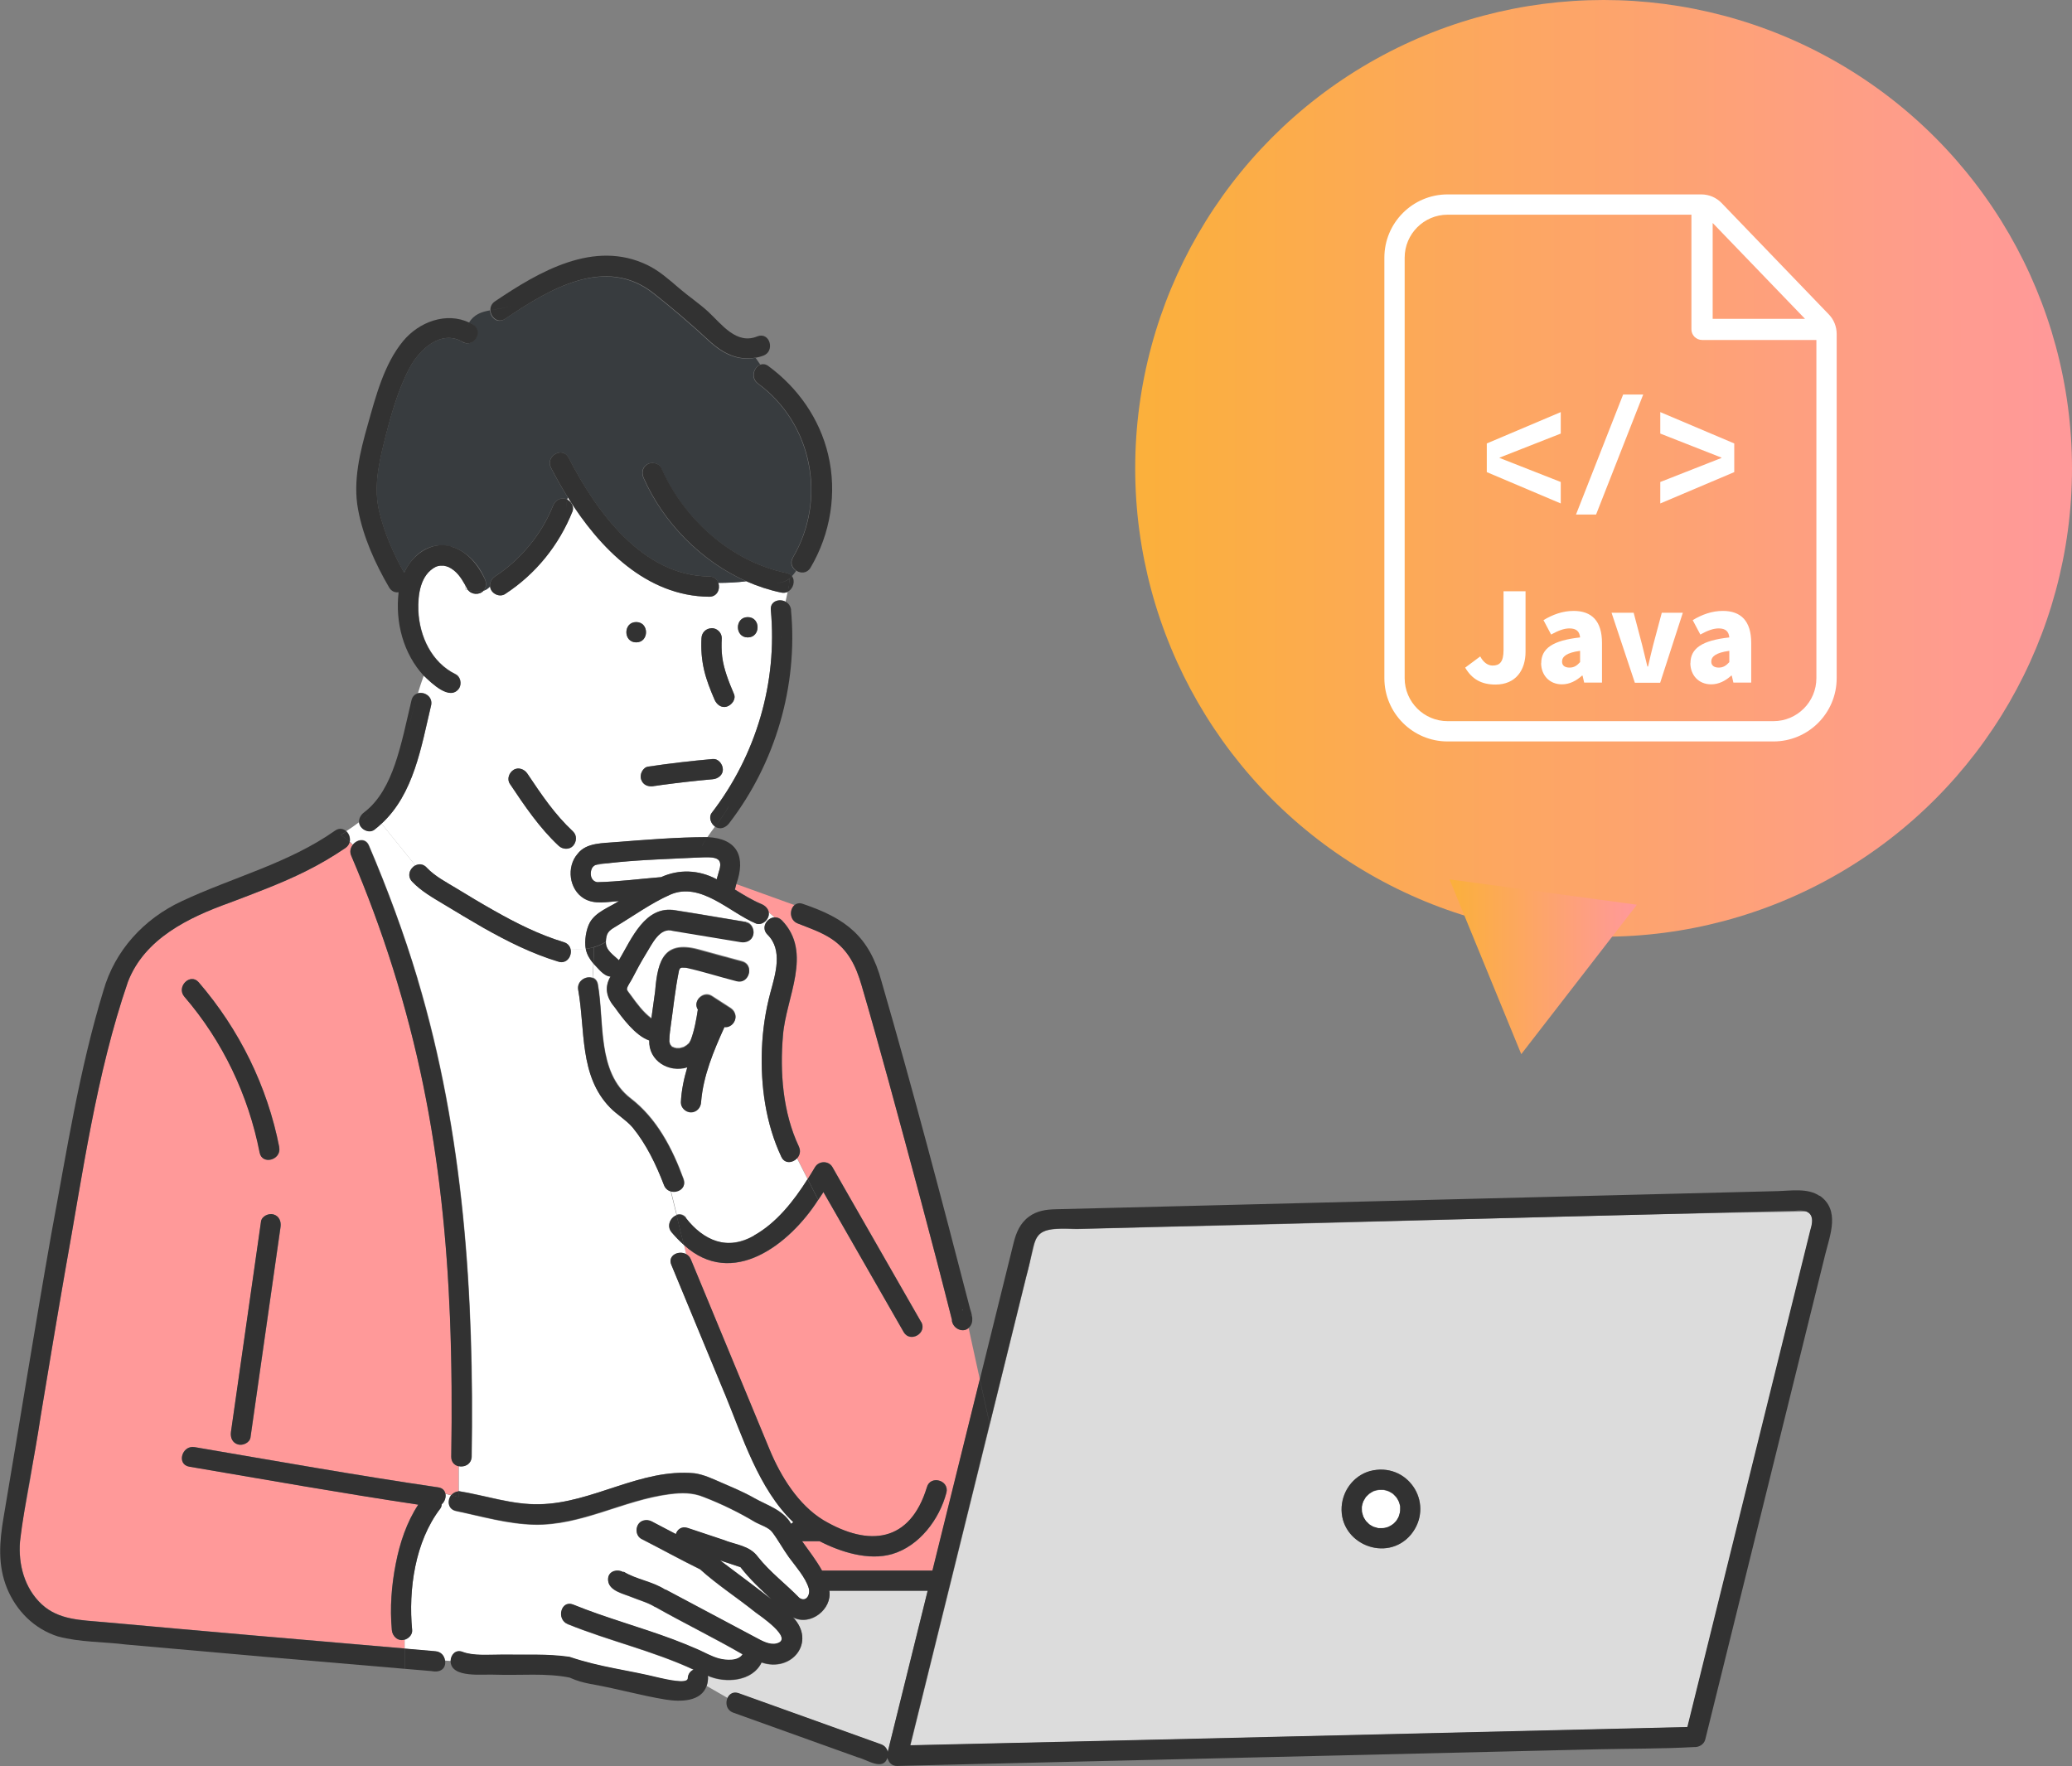
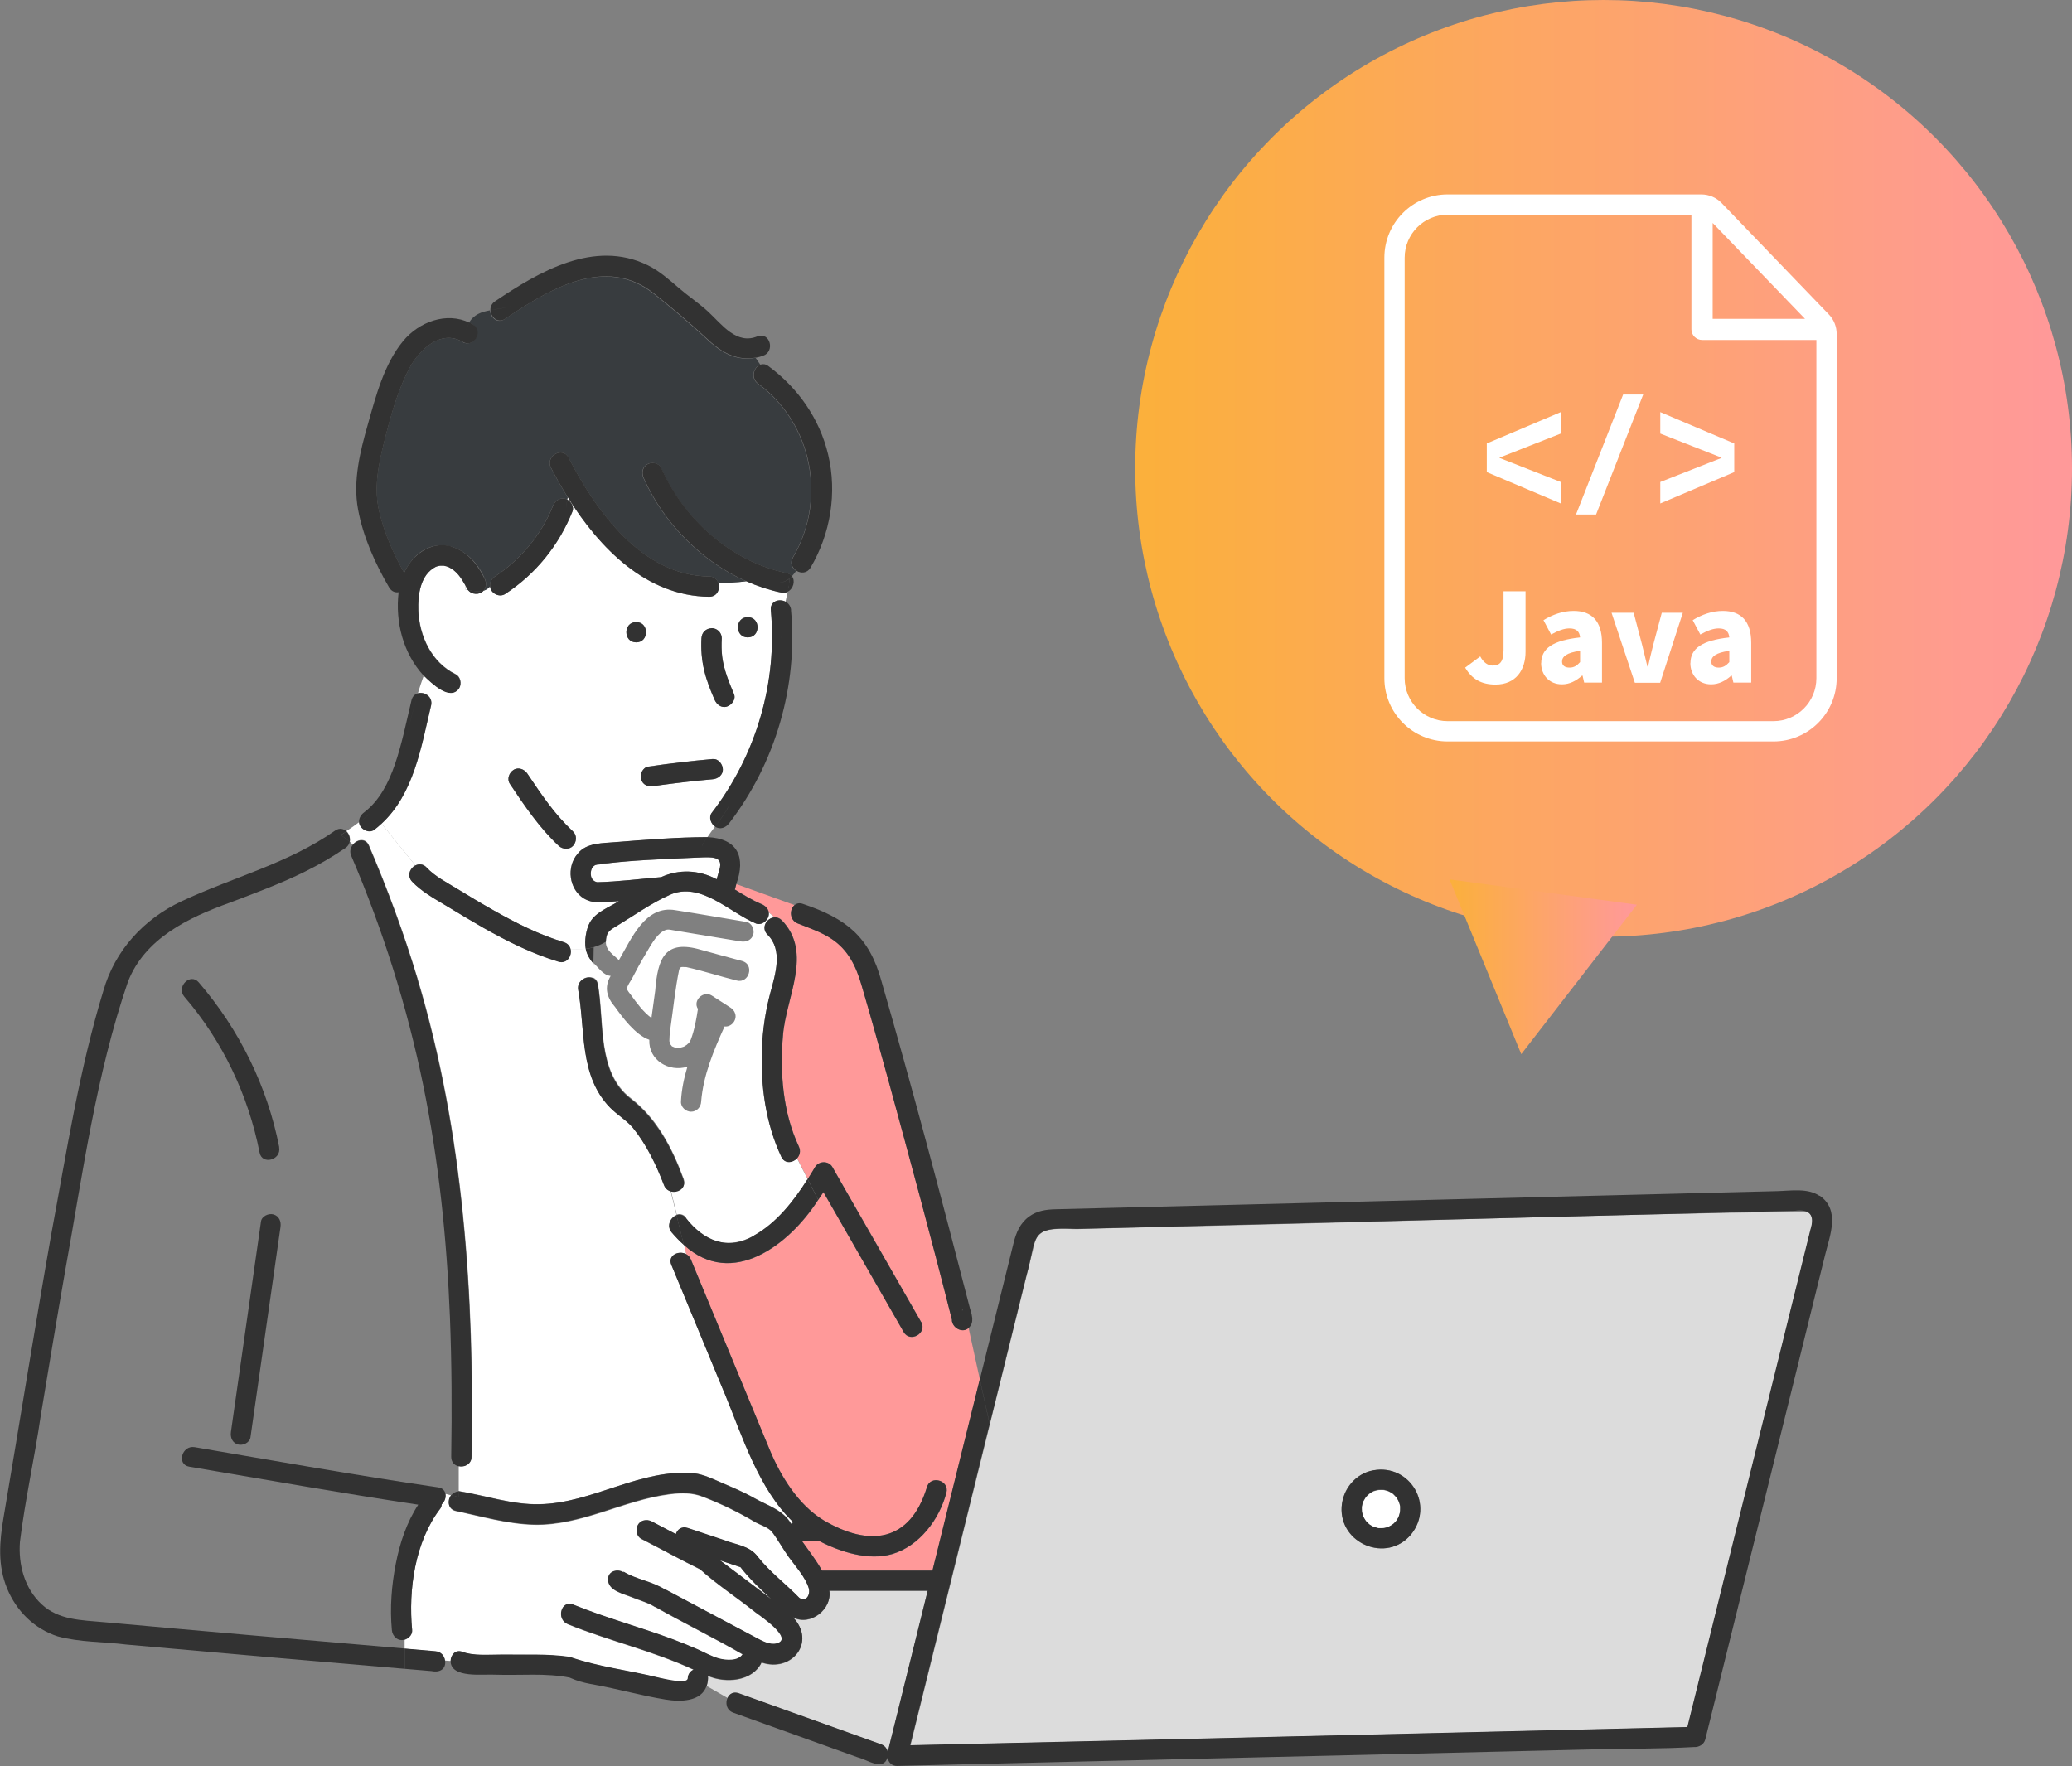
<svg xmlns="http://www.w3.org/2000/svg" xmlns:xlink="http://www.w3.org/1999/xlink" id="_レイヤー_2" viewBox="0 0 193 164.54">
  <rect x="0" y="0" width="193" height="164.54" fill="#808080" stroke="none" />
  <defs>
    <style>.cls-1{fill:#fff;}.cls-2{fill:url(#_名称未設定グラデーション_11);}.cls-3{fill:#383c3f;}.cls-4{fill:#f99;}.cls-5{fill:url(#_名称未設定グラデーション_11-2);}.cls-6{fill:#dcdcdc;}.cls-7{fill:#323232;}</style>
    <linearGradient id="_名称未設定グラデーション_11" x1="105.74" y1="43.63" x2="193" y2="43.63" gradientUnits="userSpaceOnUse">
      <stop offset="0" stop-color="#fbb03b" />
      <stop offset=".98" stop-color="#f99" />
    </linearGradient>
    <linearGradient id="_名称未設定グラデーション_11-2" x1="135.02" y1="90.06" x2="152.47" y2="90.06" xlink:href="#_名称未設定グラデーション_11" />
  </defs>
  <g id="_レイヤー_1-2">
    <path class="cls-1" d="M68.98,145.99c-.63-.21-1.27-.42-1.9-.63,1.59,1.2,3.2,2.39,4.78,3.62-1.02-.94-2.02-1.88-2.88-2.99Z" />
    <path class="cls-1" d="M55.63,82.18c1.97-.05,3.98-.31,5.95-.47,1.64-.74,3.49-.7,5.18.2.09-.5.49-1.22.25-1.71-.26-.37-1.04-.34-1.42-.33-.7.01-1.41.06-2.11.09-2.69.15-5.43.17-8.07.64-.54.31-.57,1.44.22,1.58Z" />
    <path class="cls-1" d="M130.05,139.47s-.1-.1,0,.01c0,0,0,0,0-.01Z" />
-     <path class="cls-1" d="M65.01,94.05s0,.07-.02.12c0-.04.01-.07.02-.11,0,0,0,0,0,0Z" />
+     <path class="cls-1" d="M65.01,94.05s0,.07-.02.12Z" />
    <path class="cls-1" d="M89.6,122.06s.07,0,.11,0c-.02-.01-.05-.03-.07-.04-.01.01-.03.03-.04.04Z" />
    <path class="cls-1" d="M90.45,122.49s-.02-.01-.03-.02c.04.06.07.12.1.18-.02-.04-.04-.09-.07-.17Z" />
    <path class="cls-1" d="M129.33,138.92s0,0,0,0c.13.07.06.02,0,0Z" />
    <path class="cls-6" d="M168.24,112.86c-20.31.29-40.67,1.03-61,1.46-2.31.06-4.63.12-6.94.18-.93.02-2.67-.22-3.43.45-.45.4-.54,1.01-.67,1.56-.2.81-.4,1.63-.6,2.44-1.13,4.57-2.26,9.15-3.39,13.72l.12.54-.12-.54c-2.47,9.98-4.94,19.95-7.4,29.93,24.13-.54,48.26-1.13,72.39-1.7,3.82-15.44,7.64-30.88,11.46-46.32.15-.62.4-1.38-.4-1.72ZM131.42,142.96c-2.24,2.67-6.67.87-6.45-2.59.24-3.62,4.93-4.76,6.82-1.68.81,1.36.61,3.06-.37,4.27Z" />
    <path class="cls-1" d="M75.35,147.99c-.3-1.03-1.22-2.03-1.84-2.88-.55-.76-1.01-1.62-1.57-2.36-.34-.45-1.1-.67-1.58-.93-1.52-.91-3.12-1.69-4.77-2.33-1.06-.44-2.09-.42-3.21-.28-4.31.55-8.18,2.93-12.6,2.84-2.45-.05-4.91-.77-7.29-1.27-.78-.16-.83-1-.44-1.48-.18-.05-.37-.09-.56-.14.07.34-.07.74-.35.99,0,.14-.05.28-.13.4-2.36,3.07-2.98,7.54-2.62,11.31.04.42-.31.79-.7.9v.83c.96.08,1.92.17,2.87.25.53.05.83.44.89.85l.53.04c.03-.56.47-1.09,1.13-.82.98.38,2.45.25,3.61.25,2.11.03,4.23-.08,6.33.21,2.97.99,5.33,1.2,8.41,1.96.44.1,2.59.62,2.61.05.02-.42.25-.69.55-.82-3.77-1.75-7.87-2.68-11.72-4.24-1.11-.45-.62-2.28.5-1.82,3.05,1.23,6.23,2.09,9.3,3.24.77.29,1.54.6,2.29.93.66.29,1.28.67,1.98.85.69.19,1.8.27,2.21-.39-2.73-1.58-5.44-2.89-8.16-4.43,0,.01.01.02.02.03-.63-.41-1.49-.64-2.22-.94-.74-.31-2.09-.57-2.17-1.55-.07-.87.89-1.11,1.47-.73-.02-.03-.03-.06-.05-.09,1.19.75,2.73.91,3.95,1.72,0-.02-.02-.03-.03-.05,2.81,1.5,5.62,2.99,8.44,4.49.54.29,1.27.71,1.92.54,1.67-.44-1.62-2.63-2.01-2.93-1.68-1.35-3.53-2.54-5.12-3.98-1.83-.9-3.63-1.9-5.46-2.83-.47-.24-.57-.86-.34-1.29.25-.47.85-.57,1.29-.34.75.39,1.5.78,2.25,1.18.14-.43.54-.76,1.1-.57,1.1.37,2.2.73,3.3,1.1,1.14.47,2.47.51,3.25,1.6,1.13,1.42,2.61,2.53,3.86,3.82.65.43,1.04-.32.87-.9Z" />
    <path class="cls-6" d="M68.81,157.76c4.42,1.59,8.84,3.17,13.26,4.76.36.13.56.41.62.71,1.24-5.01,2.48-10.01,3.72-15.02h-9.16c.28,1.69-1.74,3.32-3.38,2.48,2.18,2.3-.12,5.16-2.93,4.2-.86,1.78-3.38,1.96-5.01,1.24.06.3-.02.67-.1.93l1.95,1.12c.18-.35.54-.59,1.03-.41Z" />
    <path class="cls-4" d="M64.36,117.33c2.44,5.9,4.89,11.8,7.33,17.7,1.03,2.49,2.67,5.16,5.02,6.59,4.25,2.51,8.07,2.06,9.63-3.05.31-1.18,2.13-.67,1.82.5-.65,2.47-2.52,4.97-5.06,5.71-2.19.64-4.79-.19-6.75-1.2h-1.63c.64.9,1.32,1.77,1.86,2.74h10.28c1.47-5.94,2.94-11.88,4.41-17.82l-1.05-4.8c-.53.5-1.43.05-1.54-.63,0,.16,0,.08-.01-.05,0-.03,0-.05,0-.08-1.88-7.45-3.88-14.86-5.91-22.27-.82-2.97-1.64-5.94-2.51-8.9-.51-1.74-1.21-3.25-2.77-4.3-.97-.65-2.09-1.02-3.17-1.45-.79-.31-.78-1.3-.31-1.71l-5.41-1.95c-.05.17-.09.33-.13.5.8.49,1.6.98,2.47,1.35.35.15.64.43.69.79.17.14.35.29.52.45.23-.02.48.06.69.27,2.93,3.03.38,7.2.11,10.72-.31,3.44-.02,7.2,1.48,10.36.2.42.08.82-.17,1.09l.99,1.95c.23-.37.46-.74.68-1.11.36-.61,1.28-.62,1.63,0,.34.6.68,1.19,1.02,1.79,2.41,4.21,4.82,8.41,7.23,12.62.61,1.06-1.03,2.01-1.63.95-2.49-4.34-4.98-8.69-7.47-13.03-.15.24-.32.48-.48.72l.67,1.31-.67-1.31c-2.66,4.16-8,8.3-12.49,4.22l.18.83c.19.1.35.26.45.5Z" />
    <path class="cls-1" d="M43.34,54.49v.44c.07,0,.16,0,.25.02-.1-.14-.16-.31-.25-.46Z" />
    <path class="cls-1" d="M39.73,80.81c.8.84,1.83,1.37,2.81,1.96,1.14.69,2.28,1.38,3.43,2.03,2.11,1.2,4.22,2.26,6.55,2.97.37.11.57.37.63.66.47.03.94.03,1.41-.03-.14-.71.03-1.83.39-2.47.56-.98,1.8-1.4,2.7-1.98-1.09.06-2.25.35-3.25-.24-1.4-.84-1.65-2.95-.6-4.16-.15-.22-.28-.49-.42-.75-.35.39-.98.34-1.34,0-1.8-1.68-3.19-3.75-4.55-5.78-.29-.44-.07-1.03.34-1.29.45-.29,1.02-.07,1.29.34,1.33,1.98,2.52,3.77,4.26,5.4.38.36.34.96,0,1.33.13.26.26.53.42.75.82-1.07,2.41-.98,3.62-1.1,2.81-.23,5.65-.45,8.47-.46.22-.33.47-.66.71-.99-.38-.25-.61-.87-.31-1.27,4.14-5.38,6.14-12.14,5.51-18.9-.08-.83.79-1.09,1.37-.78.07-.31.14-.62.2-.92-.17.09-.38.12-.62.07-1.11-.23-2.2-.59-3.24-1.05-.87.11-1.73.14-2.6.15.19.56-.09,1.29-.85,1.29-5.83-.05-10.2-4.5-13.17-9.26-.02.07-.04.14-.05.21.37.2.65.68.49,1.09-1.26,3.16-3.42,5.84-6.27,7.7-.55.36-1.37-.06-1.41-.7-.18.22-.39.34-.61.4-.36.42-1.13.38-1.44-.08-.09-.01-.17-.02-.25-.02v-.44c-.39-.69-.81-1.33-1.57-1.69-.12-.04-.3-.1-.43-.12-.11,0-.22,0-.33,0-.13.02-.27.05-.4.1-1.45.72-1.7,2.58-1.64,4.09.1,2.41,1.24,4.84,3.47,5.93.46.23.58.88.34,1.29-.85,1.26-2.6-.49-3.31-1.17-.2.54-.38,1.09-.55,1.65.61-.17,1.42.32,1.23,1.14-.91,3.85-1.6,8.23-4.62,11.02l3.15,3.89c.32-.17.72-.17,1.05.18ZM69.65,57.49c1.22,0,1.22,1.89,0,1.89s-1.22-1.89,0-1.89ZM65.34,59.46c.06-1.24,1.86-1.24,1.89,0-.03.57-.03,1.15.04,1.72.15,1.19.63,2.37,1.1,3.48.21.49-.22,1.02-.66,1.16-.53.17-.97-.21-1.16-.66-.81-1.79-1.36-3.72-1.21-5.7ZM66.39,70.71c.53-.05.92.47.94.94.02.54-.45.9-.94.94-1.58.14-3.16.32-4.73.53-.71.11-1.68.36-1.95-.55-.14-.44.17-1.09.66-1.16,2-.3,4.01-.53,6.02-.71ZM59.26,57.95c1.22,0,1.22,1.89,0,1.89s-1.22-1.89,0-1.89Z" />
    <path class="cls-1" d="M67.5,129.81c-1.65-3.99-3.31-7.98-4.96-11.98-.37-.88.68-1.37,1.37-1l-.18-.83s-.02-.02-.03-.03l.04.15-.04-.15c-.41-.36-.79-.76-1.14-1.17-.51-.61-.1-1.4.46-1.6l-.55-2.24c-.27-.08-.51-.27-.63-.6-.73-1.89-1.63-3.78-2.92-5.36-.62-.72-1.45-1.18-2.11-1.86-2.87-2.95-2.28-7.21-2.95-10.93-.15-.85.74-1.35,1.33-1.13.04-.45.06-.9.08-1.34-.34-.4-.61-.84-.71-1.37-.47.06-.94.06-1.41.03.14.63-.34,1.4-1.14,1.16-2.48-.75-4.75-1.89-7-3.16-1.25-.71-2.47-1.45-3.69-2.19-1.03-.62-2.09-1.22-2.93-2.1-.51-.54-.21-1.24.29-1.51l-3.15-3.89c-.21.2-.44.39-.67.57-.53.38-1.36-.08-1.41-.69-.38.29-.77.56-1.18.83.25.24.39.63.31.98.1.09.19.19.28.29.38-.51,1.19-.68,1.51.05,1.73,4.05,3.26,8.19,4.53,12.41,4.33,14.45,5.28,29.51,5.05,44.52-.01.72-.68,1.01-1.22.88v2.35c2.48.39,5.01,1.29,7.55,1.22,4.95-.09,9.42-3.37,14.44-2.88.87.13,1.64.5,2.45.85,1.05.46,2.08.88,3.07,1.44,1.21.69,2.75,1.13,3.47,2.42.06-.06.13-.11.21-.15-3.24-3.09-4.75-8.02-6.4-12.01Z" />
    <path class="cls-3" d="M43.09,31.85c-2.03-1.19-4.04.72-4.94,2.41-1.12,2.12-1.8,4.61-2.38,6.93-.54,2.17-.98,4.32-.44,6.52.48,1.98,1.31,3.88,2.31,5.65,1.84-3.87,5.94-3.08,7.52.55.18.38.15.82-.13,1.12.22-.06.43-.19.61-.4-.04-.36.14-.72.46-.93,2.39-1.56,4.35-3.93,5.4-6.57.2-.54.78-.88,1.33-.59.01-.07.03-.14.05-.21-.57-.92-1.09-1.84-1.56-2.75-.56-1.08,1.07-2.03,1.63-.95,2.57,4.99,6.86,11.02,13.1,11.07.45,0,.74.27.85.6.87,0,1.73-.04,2.6-.15-4.21-1.86-7.72-5.46-9.56-9.61-.21-.47-.14-1.01.34-1.29.4-.24,1.09-.13,1.29.34,2.11,4.77,6.49,8.72,11.67,9.79.24.05.4.16.51.31.15-.16.28-.33.41-.51-.39-.25-.62-.73-.32-1.24,3.18-5.39,1.84-12.47-3.25-16.2-.72-.53-.39-1.56.23-1.77-.15-.22-.3-.43-.44-.64-1.68.33-3.1-.4-4.39-1.6-1.65-1.53-3.35-2.98-5.12-4.38-4.53-3.59-9.83-.35-13.85,2.37-.69.47-1.35-.15-1.38-.81-.8.14-1.49.38-1.96,1.15.11.05.21.1.32.16,1.05.61.1,2.25-.95,1.63Z" />
-     <path class="cls-4" d="M42.04,135.7c.19-11.58-.27-23.24-2.61-34.62-1.51-7.32-3.77-14.48-6.7-21.36-.16-.38-.07-.74.12-1-.09-.1-.18-.2-.28-.29-.05.21-.18.42-.4.57-1.19.8-2.43,1.53-3.71,2.17-2.29,1.14-4.69,2.02-7.08,2.93-3.81,1.37-7.9,3.33-9.46,7.35-2.98,8.67-4.21,17.88-5.84,26.88-1.14,6.58-2.21,13.17-3.31,19.75-.3,1.82-.76,3.68-.9,5.52-.17,2.13.42,4.36,2.03,5.85,1.58,1.47,3.7,1.46,5.73,1.65,9.35.85,18.7,1.66,28.05,2.46v-.83c-.61.19-1.15-.31-1.19-.9-.19-2.06-.03-4.16.37-6.18.37-1.91,1.01-3.85,2.09-5.49-7.13-1.07-14.23-2.33-21.33-3.54-1.2-.2-.69-2.02.5-1.82,7.56,1.29,15.11,2.64,22.7,3.75.4.06.6.3.66.59.19.04.38.09.56.14.16-.2.39-.34.67-.35v-2.35c-.37-.09-.68-.38-.67-.88ZM17.18,92.85c-.79-.92.54-2.26,1.34-1.34,3.77,4.38,6.39,9.68,7.5,15.36.23,1.19-1.59,1.69-1.82.5-1.05-5.36-3.45-10.38-7.01-14.52ZM26.14,114.29c-.93,6.54-1.87,13.07-2.8,19.61-.07.5-.72.79-1.16.66-.53-.15-.73-.65-.66-1.16.93-6.54,1.87-13.07,2.8-19.61.07-.5.72-.79,1.16-.66.53.15.73.65.66,1.16Z" />
    <path class="cls-1" d="M63.89,113.47c4.02,5.26,8.84.46,11.34-3.62l-.99-1.95c-.4.43-1.14.54-1.46-.14-1.47-3.1-1.95-6.66-1.81-10.06.07-1.77.33-3.53.79-5.24.46-1.71,1.19-3.96-.27-5.4-.65-.64-.06-1.56.64-1.61-.17-.16-.35-.31-.52-.45.11.6-.58,1.27-1.19,1.03-2.47-1.03-5.16-3.93-8-2.68-1.77.78-3.42,1.98-5.07,2.97-.69.4-.87.61-.91,1.41.04-.03.08-.05.13-.08-.04.03-.08.05-.13.08-.04.78.7,1.21,1.21,1.71,1.18-1.99,2.44-5.15,5.27-4.65,2.2.34,4.4.73,6.59,1.09.51.08.78.71.66,1.16-.15.53-.66.74-1.16.66-.97-.16-1.95-.32-2.92-.48-1.12-.19-2.25-.37-3.37-.56-.41-.07-.57-.14-.98.1-.67.41-1.16,1.37-1.55,2.02-.47.77-.9,1.56-1.31,2.36-.12.23-.48.71-.48.97,0,.13.28.45.38.59.55.76,1.14,1.57,1.9,2.13.11-.84.23-1.69.35-2.53.24-3,.87-4.83,4.3-3.81,1.26.34,2.52.7,3.79,1.03,1.18.31.67,2.13-.5,1.82-1.57-.39-3.11-.9-4.69-1.25-.13,0-.27,0-.39-.01,0,0,0,0-.02,0-.04,0-.07.02-.11.03,0,0,0,0,0,0-.02.01-.02.01-.03.02-.01.01-.03.03-.04.04,0,.01,0,.01-.02.04-.1.28.05-.19-.06.12-.37,1.79-.55,3.65-.81,5.44,0,.07,0,.15-.03.22-.04.33-.07.66-.07.99.02.08.05.16.06.24.04.06.08.13.11.19-.12-.22.03.01.07.06.06.03.24.09.21.09.1.02.22.04.18.05.11,0,.21,0,.32,0,.14-.03.27-.07.4-.11.09-.06.18-.11.27-.17,0-.01.16-.15.21-.18.05-.09.11-.2.16-.29.35-.92.52-1.9.67-2.87-.51-.79.51-1.74,1.29-1.25.58.38,1.17.75,1.75,1.13.21.14.36.32.43.56.19.6-.36,1.27-.99,1.19-1.01,2.23-1.98,4.53-2.18,7-.02.51-.41.94-.94.94-.49,0-.97-.43-.94-.94.05-1.1.28-2.19.6-3.25-1.73.53-3.63-.61-3.55-2.51-1.3-.43-2.58-2.2-3.18-3.04-.78-.9-1.05-1.83-.42-2.91-.66-.04-1.14-.77-1.59-1.2-.01.44-.04.89-.08,1.34.24.09.43.29.49.62.62,3.46-.1,8.2,3.05,10.62,2.43,1.86,3.89,4.67,4.93,7.52.3.81-.53,1.29-1.19,1.1l.55,2.24c.29-.1.61-.05.88.27Z" />
    <path class="cls-1" d="M130.42,140.73c0-.13,0-.27,0-.4-.03-.15-.07-.3-.13-.44-.05-.1-.15-.3-.23-.4-.1-.1-.2-.21-.3-.31-.14-.1-.28-.18-.43-.25-.14-.05-.28-.09-.43-.12-.16,0-.32-.02-.48,0-.17.02-.33.08-.49.12-.13.07-.27.15-.39.24-.09.08-.23.22-.32.31-.08.13-.16.26-.23.39-.06.16-.1.33-.14.5,0,.08,0,.15,0,.23,0,.09,0,.17.01.26.03.15.08.3.13.45.08.14.15.28.24.4.09.09.18.18.27.27.02.02.02.02.03.03.12.1.27.16.4.24,0,0,0,0,0,0,.15.05.3.09.45.13.13,0,.27.01.4,0,0,0,.07,0,.12-.01.16-.03.27-.06.42-.11.16-.08.32-.16.46-.28.02-.02.04-.03.04-.03.08-.08.16-.16.23-.24.09-.12.16-.26.23-.39.05-.17.11-.34.14-.51-.05.24,0,0,0-.05Z" />
    <path class="cls-1" d="M130.05,141.68c-.08.08-.04.05,0,0h0Z" />
    <path class="cls-1" d="M126.85,140.82c0-.09,0-.05,0,0h0Z" />
    <path class="cls-7" d="M127.89,136.97c-1.64.3-2.81,1.78-2.92,3.4-.21,3.46,4.21,5.25,6.45,2.59,2.23-2.7-.09-6.63-3.53-5.99ZM130.05,139.47s0,0,0,.01c-.11-.11-.04-.06,0-.01ZM129.33,138.92c.05.02.12.07,0,0,0,0,0,0,0,0ZM126.85,140.82s0-.09,0,0h0ZM130.05,141.68s-.08.08,0,0h0ZM130.39,140.92c-.03.13-.07.24-.11.37-.07.13-.14.27-.23.39-.08.08-.15.17-.23.24,0,0-.02.02-.04.03-.14.12-.3.2-.46.28-.14.05-.26.09-.42.11-.04,0-.11.01-.12.01-.13,0-.27,0-.4,0-.15-.04-.3-.08-.45-.13,0,0,0,0,0,0-.13-.08-.28-.14-.4-.24,0,0,0,0-.03-.03-.09-.09-.18-.18-.27-.27-.09-.13-.17-.27-.24-.4-.05-.15-.09-.3-.13-.45,0-.09-.01-.17-.01-.26,0-.08,0-.15,0-.23.03-.17.07-.34.14-.5.07-.13.15-.26.23-.39.09-.09.22-.23.32-.31.12-.09.26-.16.39-.24.16-.05.32-.11.49-.12.16-.02.32,0,.48,0,.15.03.29.07.43.12.15.08.3.16.43.25.1.1.2.21.3.31.08.1.18.3.23.4.06.14.09.29.13.44,0,.13.01.27,0,.4,0,.05-.05.28,0,.05-.01.05-.02.1-.03.15Z" />
    <path class="cls-7" d="M169.49,111.41c-1.09-.76-2.69-.48-3.94-.45-17.88.45-35.75.9-53.63,1.35-4.54.11-9.07.23-13.61.34-.87.02-1.71.14-2.44.67-.86.62-1.22,1.51-1.46,2.48-1.05,4.23-2.09,8.46-3.14,12.69l.92,4.16c1.13-4.57,2.26-9.15,3.39-13.72,1.09-3.75.12-4.69,4.7-4.45,22.31-.56,44.62-1.13,66.93-1.69,1.36-.16,1.86.39,1.42,1.77-3.82,15.44-7.64,30.88-11.46,46.32-24.13.57-48.26,1.16-72.39,1.7,2.47-9.98,4.94-19.95,7.4-29.93l-.92-4.16c-1.47,5.94-2.94,11.88-4.41,17.82h-10.28c-.54-.97-1.22-1.84-1.86-2.74h1.63c1.96,1.01,4.56,1.83,6.75,1.2,2.54-.74,4.41-3.24,5.06-5.71.31-1.18-1.51-1.68-1.82-.5-1.57,5.12-5.38,5.56-9.63,3.05-2.34-1.42-3.99-4.1-5.02-6.59-1.84-4.44-3.68-8.87-5.51-13.31-.61-1.46-1.21-2.93-1.82-4.39-.1-.24-.26-.4-.45-.5l1.34,6.24-1.34-6.24c-.69-.36-1.73.12-1.37,1,1.65,3.99,3.31,7.98,4.96,11.98,1.65,3.99,3.16,8.92,6.4,12.01-.08.04-.15.09-.21.15-.72-1.29-2.25-1.73-3.47-2.42-1-.57-2.03-.99-3.07-1.44-.8-.35-1.57-.72-2.45-.85-5.02-.48-9.49,2.79-14.44,2.88-2.54.07-5.07-.82-7.55-1.22v.54c.71.22,1.36.53,1.89,1.06-.53-.53-1.18-.84-1.89-1.06v1.06-1.06c-.22-.07-.44-.13-.67-.19-.39.49-.34,1.32.44,1.48,2.38.5,4.85,1.22,7.29,1.27,4.42.09,8.3-2.29,12.6-2.84,1.12-.14,2.15-.17,3.21.28,1.66.64,3.25,1.42,4.77,2.33.48.27,1.24.48,1.58.93.56.74,1.02,1.6,1.57,2.36.62.85,1.53,1.86,1.84,2.88.17.58-.23,1.33-.87.9-1.25-1.29-2.74-2.4-3.86-3.82-.78-1.08-2.11-1.13-3.25-1.6-1.1-.37-2.2-.73-3.3-1.1-.56-.18-.96.14-1.1.57-.75-.39-1.5-.78-2.25-1.18-.44-.23-1.05-.13-1.29.34-.23.43-.13,1.05.34,1.29,1.82.93,3.62,1.93,5.46,2.83,1.59,1.44,3.44,2.63,5.12,3.98.39.3,3.68,2.49,2.01,2.93-.65.17-1.38-.25-1.92-.54-2.81-1.5-5.62-2.99-8.44-4.49,0,.02.02.03.03.05-1.22-.81-2.76-.97-3.95-1.72.02.03.03.06.05.09-.58-.38-1.54-.15-1.47.73.07.98,1.42,1.24,2.17,1.55.73.3,1.59.53,2.22.94,0-.01-.01-.02-.02-.03,2.72,1.54,5.43,2.85,8.16,4.43-.41.65-1.52.57-2.21.39-.69-.19-1.32-.56-1.98-.85-.76-.33-1.52-.64-2.29-.93-3.08-1.15-6.26-2-9.3-3.24-1.13-.46-1.62,1.37-.5,1.82,3.85,1.56,7.94,2.48,11.72,4.24-.3.13-.53.4-.55.82-.02.57-2.17.04-2.61-.05-3.07-.76-5.44-.96-8.41-1.96-2.09-.3-4.22-.18-6.33-.21-1.16,0-2.63.13-3.61-.25-.66-.26-1.1.26-1.13.82l3.46.27-3.46-.27c-.03,1.7,3.09,1.23,4.22,1.31,2.28.08,4.69-.18,6.92.28-.25-.08.4.17.49.21.59.22,1.2.34,1.82.45,2.19.4,4.34,1.01,6.54,1.37,1.45.24,3.37.21,3.87-1.29l-1.49-.85,1.49.85c.08-.26.16-.63.1-.93,1.64.72,4.16.54,5.01-1.24,2.81.96,5.11-1.9,2.93-4.2,1.64.85,3.66-.79,3.38-2.48h9.16c-1.24,5.01-2.48,10.01-3.72,15.02-.06-.3-.26-.58-.62-.71-3.86-1.39-7.73-2.77-11.59-4.16-.56-.2-1.11-.4-1.67-.6-.49-.18-.86.06-1.03.41l4.73,2.71-4.73-2.71c-.24.48-.12,1.18.53,1.41,3.86,1.39,7.73,2.77,11.59,4.16.88.21,2.34,1.3,2.76.05.02.07.04.14.08.2.12.31.4.56.84.55,2.47-.06,4.94-.12,7.4-.18,19.26-.46,38.52-.92,57.79-1.37,3.01-.07,6.03-.04,9.03-.21.45.03.92-.24,1.04-.7,3.73-15.07,7.45-30.14,11.18-45.21.45-1.81,1.4-4.12-.53-5.46ZM67.07,145.36c.63.21,1.27.42,1.9.63.85,1.1,1.86,2.05,2.88,2.99-1.58-1.23-3.19-2.42-4.78-3.62Z" />
    <path class="cls-7" d="M42.71,138.93c-.28.02-.51.16-.67.35.23.06.45.12.67.19v-.54Z" />
    <path class="cls-7" d="M53.15,88.43c-.75-.04-1.51-.14-2.26-.14.75,0,1.51.1,2.26.14-.07-.29-.27-.55-.63-.66-2.33-.71-4.43-1.77-6.55-2.97-1.16-.65-2.3-1.34-3.43-2.03-.98-.6-2.01-1.12-2.81-1.96-.33-.34-.73-.35-1.05-.18l1.04,1.29-1.04-1.29c-.5.27-.8.97-.29,1.51.84.88,1.9,1.48,2.93,2.1,1.23.74,2.45,1.48,3.69,2.19,2.25,1.27,4.52,2.41,7,3.16.8.24,1.28-.53,1.14-1.16Z" />
    <path class="cls-7" d="M53.38,77.46c-1.74-1.63-2.93-3.42-4.26-5.4-.27-.41-.85-.63-1.29-.34-.41.26-.63.85-.34,1.29,1.36,2.04,2.75,4.1,4.55,5.78.36.34.99.38,1.34,0-.31-.61-.62-1.2-1.23-1.2.61,0,.92.59,1.23,1.2.33-.37.38-.97,0-1.33Z" />
    <path class="cls-7" d="M73.69,56.83c-.04-.38-.25-.64-.52-.78-.31,1.35-.64,2.75-.25,3.92-.39-1.16-.06-2.57.25-3.92-.59-.31-1.45-.05-1.37.78.63,6.76-1.37,13.53-5.51,18.9-.3.4-.07,1.01.31,1.27.48-.64.96-1.28,1.29-1.92-.32.64-.8,1.28-1.29,1.92.47.33,1.01.1,1.32-.31,4.31-5.6,6.42-12.81,5.76-19.86Z" />
    <path class="cls-7" d="M66.28,58.52c-.53.02-.92.41-.94.94-.05,1.01.02,2.02.25,3,.22.93.59,1.82.96,2.7.19.45.63.83,1.16.66.44-.14.86-.67.66-1.16-.47-1.11-.95-2.29-1.1-3.48-.07-.57-.07-1.15-.04-1.72.02-.49-.45-.97-.94-.94Z" />
    <path class="cls-7" d="M59.26,57.95c-1.22,0-1.22,1.89,0,1.89s1.22-1.89,0-1.89Z" />
    <path class="cls-7" d="M69.65,57.49c-1.22,0-1.22,1.89,0,1.89s1.22-1.89,0-1.89Z" />
    <path class="cls-7" d="M60.87,73.23c.26-.04.53-.08.79-.11,1.57-.21,3.15-.39,4.73-.53.49-.04.97-.4.94-.94-.02-.47-.42-.99-.94-.94-2.01.18-4.02.41-6.02.71-.49.07-.8.72-.66,1.16.17.54.64.74,1.16.66Z" />
    <path class="cls-7" d="M39.57,138.65c.65.22,1.29.36,1.92.5-.06-.29-.26-.53-.66-.59-7.59-1.11-15.14-2.46-22.7-3.75-1.19-.2-1.7,1.62-.5,1.82,7.11,1.21,14.2,2.47,21.33,3.54-1.08,1.64-1.72,3.58-2.09,5.49-.4,2.02-.56,4.13-.37,6.18.04.59.58,1.1,1.19.9v-2.13,2.13c.39-.12.74-.48.7-.9-.36-3.77.27-8.23,2.62-11.31.09-.12.13-.25.13-.4.29-.25.42-.65.35-.99-.62-.14-1.27-.29-1.92-.5Z" />
    <path class="cls-7" d="M32.57,78.44c.08-.36-.06-.74-.31-.98-.17.11-.35.23-.53.34.31.19.58.4.83.64Z" />
    <path class="cls-7" d="M9.62,151.11c-2.03-.19-4.14-.18-5.73-1.65-1.61-1.49-2.2-3.72-2.03-5.85.48-3.91,1.36-7.79,1.93-11.7.75-4.53,1.5-9.06,2.29-13.58,1.63-8.99,2.86-18.21,5.84-26.88,1.56-4.02,5.64-5.98,9.46-7.35,2.39-.91,4.79-1.79,7.08-2.93,1.29-.64,2.52-1.36,3.71-2.17.23-.15.35-.36.4-.57-.25-.24-.53-.46-.83-.64-1.47.93-3.02,1.83-4.13,2.94,1.11-1.11,2.66-2.01,4.13-2.94-.12-.07-.23-.14-.36-.2.12.06.24.13.36.2.18-.11.35-.22.53-.34-.26-.25-.65-.35-1.05-.08-4.34,3.06-9.54,4.35-14.29,6.58-3.52,1.64-6.23,4.58-7.3,8.34-2.25,7.35-3.42,14.99-4.83,22.54-1.56,8.83-2.97,17.7-4.47,26.54-.38,2.25-.56,4.43.33,6.6.87,2.11,2.54,3.77,4.72,4.47,2.07.56,4.27.49,6.39.76,8.64.78,17.28,1.53,25.92,2.26v-1.89c-9.35-.8-18.71-1.61-28.05-2.46Z" />
    <path class="cls-7" d="M39.69,154.53l1.76.14c-.06-.42-.36-.81-.89-.85-.96-.08-1.92-.17-2.87-.25v1.89c.83.07,1.65.14,2.48.21.81.17,1.4-.19,1.29-1l-1.76-.14Z" />
    <path class="cls-7" d="M90.33,121.81c-2.63-10.16-5.3-20.31-8.22-30.39-1.13-4.18-3.31-5.86-7.3-7.21-.34-.13-.61-.06-.81.11l.57.21-.57-.21c-.47.41-.48,1.4.31,1.71,1.08.43,2.2.8,3.17,1.45,1.56,1.05,2.26,2.56,2.77,4.3.87,2.96,1.69,5.92,2.51,8.9,2.02,7.41,4.03,14.82,5.91,22.27,0,.03,0,.05,0,.08.01.13,0,.21.01.05.11.68,1.01,1.13,1.54.63l-.93-4.25.93,4.25c.58-.5.3-1.28.11-1.89ZM89.64,122.02s.05.03.07.04c-.04,0-.07,0-.11,0,.01-.01.03-.03.04-.04ZM90.45,122.49c.03.07.05.13.07.17-.03-.07-.06-.13-.1-.18.01,0,.02.01.03.02Z" />
    <path class="cls-7" d="M26.01,106.87c-1.11-5.68-3.72-10.97-7.5-15.36-.79-.92-2.12.42-1.34,1.34,3.57,4.14,5.96,9.17,7.01,14.52.23,1.19,2.05.69,1.82-.5Z" />
    <path class="cls-7" d="M22.17,134.56c.44.13,1.09-.16,1.16-.66.93-6.54,1.87-13.07,2.8-19.61.07-.51-.13-1.01-.66-1.16-.44-.13-1.09.16-1.16.66-.93,6.54-1.87,13.07-2.8,19.61-.07.51.13,1.01.66,1.16Z" />
    <path class="cls-7" d="M66,54.3c.31,0,.61,0,.91,0-.11-.33-.4-.6-.85-.6-6.23-.05-10.53-6.08-13.1-11.07-.56-1.08-2.19-.13-1.63.95.47.91.99,1.84,1.56,2.75.09-.28.24-.56.52-.84-.28.28-.43.56-.52.84,2.97,4.76,7.34,9.21,13.17,9.26.76,0,1.05-.73.85-1.29-.31,0-.61,0-.91,0Z" />
    <path class="cls-7" d="M72.3,54.3c.55,0,.94-.17,1.25-.41,0-.07,0-.15,0-.22,0,.07,0,.14,0,.22.08-.06.16-.13.23-.2-.11-.14-.28-.26-.51-.31-5.18-1.06-9.56-5.02-11.67-9.79-.21-.46-.89-.58-1.29-.34-.48.28-.55.82-.34,1.29,1.83,4.14,5.35,7.74,9.56,9.61.72-.09,1.43-.24,2.15-.48-.72.24-1.43.39-2.15.48,1.04.46,2.13.82,3.24,1.05.24.05.45.01.62-.07.09-.43.15-.85.17-1.24-.31.25-.7.41-1.25.41Z" />
    <path class="cls-7" d="M73.77,53.68c-.07.07-.15.14-.23.2-.02.39-.08.81-.17,1.24.53-.26.73-1.01.4-1.44Z" />
    <path class="cls-7" d="M52.84,46.54c-.05.28-.06.56-.06.84,0-.28,0-.56.06-.84-.55-.29-1.14.05-1.33.59-1.05,2.64-3.01,5.01-5.4,6.57-.32.21-.5.57-.46.93.08-.09.15-.2.21-.33-.06.13-.14.23-.21.33.05.64.86,1.07,1.41.7,2.85-1.86,5.01-4.55,6.27-7.7.16-.41-.11-.89-.49-1.09Z" />
    <path class="cls-7" d="M69.78,32.27c.17.35.4.69.64,1.05.22-.04.44-.1.66-.18,1.14-.4.65-2.22-.5-1.82-1.97.84-3.34-1.1-4.61-2.28-.86-.79-1.83-1.43-2.71-2.19-.92-.79-1.85-1.62-2.94-2.15-4.98-2.42-10.12.61-14.21,3.37-.32.21-.44.52-.43.82.64-.12,1.36-.17,2.07-.41-.71.24-1.42.3-2.07.41.03.65.69,1.27,1.38.81,4.02-2.72,9.33-5.96,13.85-2.37,1.77,1.4,3.47,2.85,5.12,4.38,1.29,1.2,2.71,1.92,4.39,1.6-.24-.36-.46-.71-.64-1.05Z" />
    <path class="cls-7" d="M77.14,42.35c-.79-3.34-2.82-6.23-5.57-8.25-.25-.19-.5-.21-.72-.14.53.78,1.09,1.64,1.45,2.71-.36-1.07-.91-1.93-1.45-2.71-.62.21-.95,1.24-.23,1.77,5.08,3.73,6.43,10.8,3.25,16.2-.3.51-.07.99.32,1.24.36-.52.67-1.09,1.26-1.39-.59.29-.9.86-1.26,1.39.41.26.99.25,1.31-.29,1.86-3.15,2.49-6.96,1.64-10.53Z" />
    <path class="cls-7" d="M42.04,50.9c-1.86-.53-3.68.78-4.39,2.46-1-1.78-1.83-3.67-2.31-5.65-.54-2.2-.1-4.35.44-6.52.58-2.32,1.25-4.81,2.38-6.93.9-1.69,2.91-3.6,4.94-2.41,1.05.62,2-1.02.95-1.63-.1-.06-.21-.11-.32-.16-.15.26-.28.56-.38.95.1-.39.23-.7.38-.95-2.15-1.03-4.69-.08-6.17,1.7-1.78,2.14-2.56,5.17-3.3,7.79-.72,2.53-1.4,5.26-.91,7.89.47,2.56,1.59,5.05,2.9,7.29.22.37.56.49.88.44-.33,2.83.45,5.72,2.33,7.77.22-.59.46-1.17.73-1.71-.27.54-.51,1.12-.73,1.71.72.68,2.46,2.43,3.31,1.17.24-.42.12-1.07-.34-1.29-2.23-1.09-3.37-3.53-3.47-5.93-.05-1.51.2-3.37,1.64-4.09.12-.05.27-.09.4-.1.11,0,.22,0,.33,0,.13.02.31.08.43.12.77.36,1.18,1,1.57,1.69v-.19.19c.09.15.15.32.25.46.41.06.95.21,1.44.08.28-.3.31-.74.13-1.12-.63-1.32-1.65-2.61-3.12-3.01Z" />
    <path class="cls-7" d="M43.59,54.95c.31.46,1.09.5,1.44.08-.49.14-1.04-.02-1.44-.08Z" />
    <path class="cls-7" d="M40.15,65.73c.19-.82-.62-1.31-1.23-1.14-.5,1.66-.87,3.35-1.24,4.82.37-1.48.74-3.17,1.24-4.82-.27.07-.5.28-.59.64-.48,2.01-.88,4.04-1.55,5.99-.58,1.67-1.43,3.37-2.87,4.46-.31.23-.5.58-.46.94.39-.29.76-.6,1.09-.92-.33.33-.7.63-1.09.92.05.61.89,1.07,1.41.69.24-.18.46-.37.67-.57l-.73-.9.73.9c3.02-2.78,3.7-7.17,4.62-11.02Z" />
    <path class="cls-7" d="M38.88,91.19c-1.26-4.22-2.8-8.36-4.53-12.41-.31-.73-1.12-.57-1.51-.05,1.37,1.51,1.97,3.71,2.94,5.16-.97-1.45-1.57-3.65-2.94-5.16-.2.27-.29.63-.12,1,2.94,6.88,5.2,14.03,6.7,21.36,1.46,7.11,2.2,14.34,2.49,21.59.17,4.34.19,8.69.12,13.03,0,.5.3.79.67.88v-4.23,4.23c.54.13,1.2-.16,1.22-.88.24-15-.72-30.07-5.05-44.52Z" />
    <path class="cls-7" d="M54.56,88.4c.1.53.38.97.71,1.37.02-.53.02-1.04.03-1.53-.25.07-.49.13-.74.16Z" />
-     <path class="cls-7" d="M69.51,85.9c-2.2-.36-4.39-.75-6.59-1.09-2.83-.5-4.09,2.65-5.27,4.65-.51-.5-1.25-.94-1.21-1.71-.38.24-.76.39-1.13.5,0,.49,0,1-.03,1.53.45.44.93,1.16,1.59,1.2-.63,1.08-.35,2.01.42,2.91.6.84,1.88,2.61,3.18,3.04-.07,1.9,1.82,3.04,3.55,2.51-.32,1.06-.55,2.15-.6,3.25-.02.51.45.94.94.94.53,0,.92-.43.94-.94.2-2.47,1.17-4.77,2.18-7,.63.08,1.18-.58.99-1.19-.08-.24-.22-.43-.43-.56-.58-.38-1.17-.75-1.75-1.13-.78-.49-1.8.46-1.29,1.25-.15.97-.32,1.95-.67,2.87-.05.09-.11.2-.16.29-.04.03-.21.17-.21.18-.09.06-.19.11-.27.17-.13.04-.27.08-.4.11-.1,0-.21,0-.32,0,.04,0-.08-.03-.18-.05.03,0-.15-.07-.21-.09-.04-.05-.19-.28-.07-.06-.04-.06-.07-.13-.11-.19,0-.08-.04-.16-.06-.24,0-.33.03-.66.07-.99.02-.07.03-.15.03-.22.26-1.79.44-3.66.81-5.44.11-.31-.04.16.06-.12.02-.02.02-.02.02-.04.01-.01.03-.03.04-.04,0,0,.01,0,.03-.02,0,0,0,0,0,0,.04-.01.07-.02.11-.03,0,0,.01,0,.02,0,.13.01.27,0,.39.01,1.58.35,3.12.85,4.69,1.25,1.18.31,1.68-1.51.5-1.82-1.27-.33-2.53-.69-3.79-1.03-3.43-1.02-4.06.81-4.3,3.81-.12.84-.24,1.69-.35,2.53-.76-.56-1.35-1.37-1.9-2.13-.1-.15-.38-.47-.38-.59,0-.26.37-.74.48-.97.41-.8.84-1.59,1.31-2.36.55-.86,1.26-2.52,2.53-2.12,2.1.35,4.19.69,6.29,1.04.5.08,1.02-.13,1.16-.66.12-.45-.15-1.08-.66-1.16ZM65.01,94.05s0,0,0,0c0,.04-.02.07-.02.11,0-.05.01-.1.02-.12Z" />
    <path class="cls-7" d="M71.61,85.01c-.21-.17-.41-.33-.58-.49.16.16.36.32.58.49-.05-.36-.33-.64-.69-.79-.87-.36-1.66-.86-2.47-1.35.04-.17.08-.33.13-.5l-1.26-.45,1.26.45c.91-2.53.14-4.26-2.69-4.39-.2.29-.37.58-.52.87.14-.29.32-.58.52-.87-2.82.01-5.65.24-8.47.46-1.22.12-2.8.02-3.62,1.1.22.33.49.56.87.56-.38,0-.65-.24-.87-.56-1.06,1.21-.8,3.32.6,4.16,1,.59,2.16.3,3.25.24-.9.58-2.14,1-2.7,1.98-.36.64-.53,1.75-.39,2.47.25-.03.49-.09.74-.16,0-.2,0-.39,0-.58,0,.19,0,.38,0,.58.38-.11.76-.27,1.13-.5.04-.8.22-1,.91-1.41,1.66-.99,3.31-2.19,5.07-2.97,2.84-1.26,5.53,1.64,8,2.68.61.24,1.3-.43,1.19-1.03ZM66.95,81.23c-.06.23-.13.45-.19.68-1.69-.9-3.53-.95-5.18-.2-1.97.16-3.98.43-5.95.47-.66-.12-.7-.89-.48-1.32.34-.54,1.16-.37,1.71-.47,2.9-.31,5.82-.4,8.73-.53,1.06-.02,1.83.05,1.36,1.36Z" />
    <path class="cls-7" d="M74.41,106.81c-1.49-3.16-1.78-6.92-1.48-10.36.27-3.53,2.82-7.7-.11-10.72-.22-.21-.46-.29-.69-.27.43.41.79.9.79,1.57,0-.67-.36-1.16-.79-1.57-.7.05-1.29.96-.64,1.61,1.46,1.44.73,3.69.27,5.4-.46,1.71-.72,3.47-.79,5.24-.13,3.41.35,6.96,1.81,10.06.32.68,1.06.57,1.46.14l-.98-1.91.98,1.91c.25-.27.37-.67.17-1.09Z" />
    <path class="cls-7" d="M63.66,109.87c-1.03-2.84-2.49-5.65-4.93-7.52-3.16-2.42-2.43-7.16-3.05-10.62-.06-.34-.25-.54-.49-.62-.09,1-.24,1.99-.52,2.85.29-.86.44-1.85.52-2.85-.6-.23-1.49.27-1.33,1.13.67,3.72.08,7.97,2.95,10.93.66.68,1.48,1.14,2.11,1.86,1.29,1.58,2.19,3.46,2.92,5.36.12.33.36.52.63.6l-.55-2.25.55,2.25c.66.19,1.49-.29,1.19-1.1Z" />
    <path class="cls-7" d="M62.56,114.8c.35.41.73.81,1.14,1.17l-.68-2.77c-.56.2-.97.99-.46,1.6Z" />
    <path class="cls-7" d="M70.24,115.1c-2.43,1.47-4.72.45-6.35-1.64-.26-.32-.59-.37-.88-.27l.68,2.77s.02.02.03.03l-.3-1.39.3,1.39c4.49,4.08,9.83-.06,12.49-4.22l-.99-1.93c-1.3,2.05-2.88,4.07-4.99,5.25Z" />
    <path class="cls-7" d="M85.79,123.14c-2.41-4.21-4.82-8.41-7.23-12.62-.34-.6-.68-1.19-1.02-1.79-.35-.62-1.27-.61-1.63,0-.22.37-.44.74-.68,1.11l.99,1.93c.16-.24.32-.48.48-.72,2.49,4.34,4.98,8.69,7.47,13.03.6,1.05,2.24.1,1.63-.95Z" />
    <circle class="cls-2" cx="149.37" cy="43.63" r="43.63" />
    <path class="cls-1" d="M158.48,18.11h-23.64c-3.25,0-5.89,2.64-5.89,5.89v39.18c0,3.25,2.64,5.89,5.89,5.89h30.35c3.25,0,5.89-2.64,5.89-5.89V31.11c0-.68-.26-1.34-.74-1.83l-9.97-10.36c-.5-.52-1.18-.81-1.9-.81ZM159.53,20.77l8.6,8.93h-8.6v-8.93ZM165.19,67.18h-30.35c-2.2,0-4-1.79-4-4V24c0-2.2,1.79-4,4-4h22.71v10.68c0,.54.44.99.99.99h10.65v31.51c0,2.2-1.79,4-4,4Z" />
    <path class="cls-1" d="M138.49,41.31l6.89-2.92v2l-5.7,2.24v.03l5.7,2.24v2l-6.89-2.92v-2.67Z" />
    <path class="cls-1" d="M146.8,47.93l4.39-11.18h1.87l-4.39,11.18h-1.87Z" />
    <path class="cls-1" d="M160.35,42.66v-.03l-5.7-2.24v-2l6.89,2.92v2.67l-6.89,2.92v-2l5.7-2.24Z" />
    <path class="cls-1" d="M136.48,62.19l1.4-1.04c.3.58.73.85,1.15.85.66,0,1.02-.33,1.02-1.44v-5.48h2.05v5.64c0,1.67-.88,3.05-2.8,3.05-1.33,0-2.2-.52-2.82-1.57Z" />
    <path class="cls-1" d="M143.56,61.78c0-1.38,1.08-2.12,3.62-2.4-.05-.53-.32-.84-.99-.84-.52,0-1.05.21-1.71.57l-.71-1.34c.86-.52,1.79-.86,2.81-.86,1.68,0,2.64.94,2.64,2.98v3.7h-1.66l-.15-.65h-.05c-.54.48-1.15.81-1.87.81-1.2,0-1.94-.89-1.94-1.98ZM147.18,61.67v-1.04c-1.27.17-1.68.54-1.68,1,0,.38.27.56.7.56s.69-.19.99-.52Z" />
    <path class="cls-1" d="M150.12,57.08h2.05l.79,3c.16.64.32,1.32.49,2.01h.06c.15-.69.32-1.36.48-2.01l.8-3h1.96l-2.11,6.52h-2.36l-2.17-6.52Z" />
    <path class="cls-1" d="M157.46,61.78c0-1.38,1.08-2.12,3.62-2.4-.05-.53-.32-.84-.99-.84-.52,0-1.05.21-1.71.57l-.71-1.34c.86-.52,1.79-.86,2.81-.86,1.68,0,2.64.94,2.64,2.98v3.7h-1.66l-.15-.65h-.05c-.54.48-1.15.81-1.87.81-1.2,0-1.94-.89-1.94-1.98ZM161.08,61.67v-1.04c-1.27.17-1.68.54-1.68,1,0,.38.28.56.7.56s.69-.19.99-.52Z" />
    <polygon class="cls-5" points="141.7 98.2 152.47 84.28 135.02 81.92 141.7 98.2" />
  </g>
</svg>